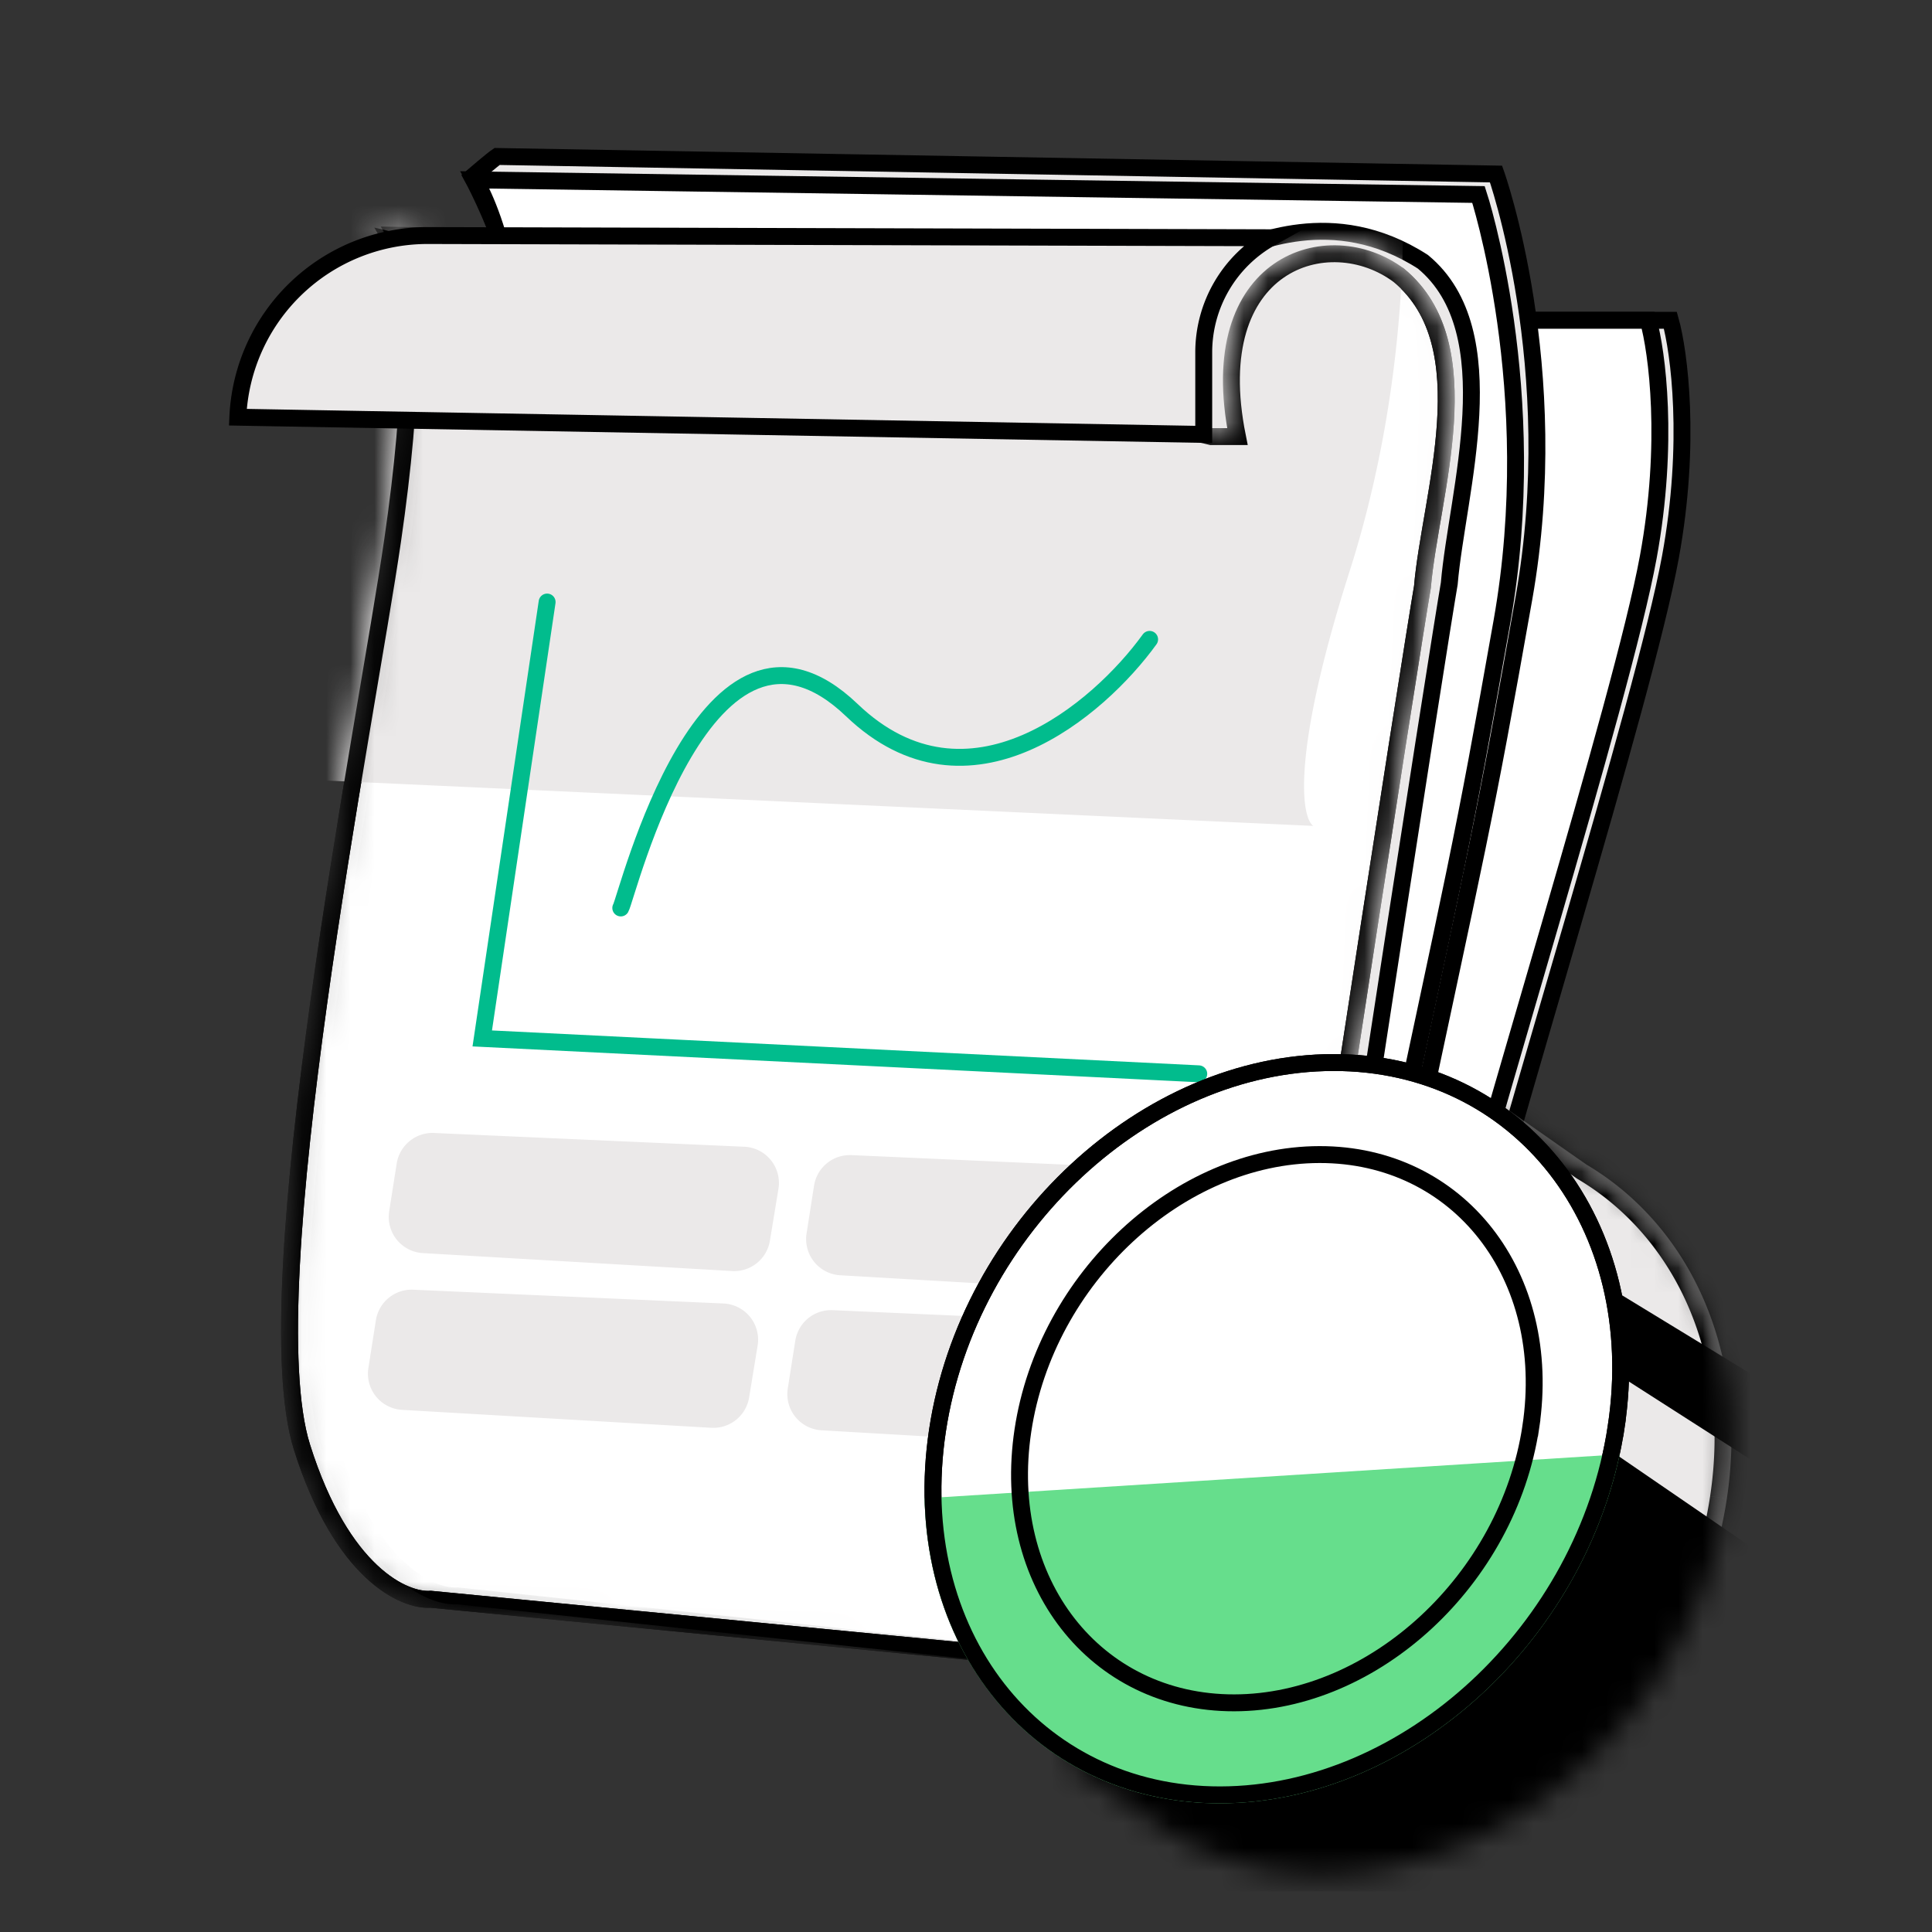
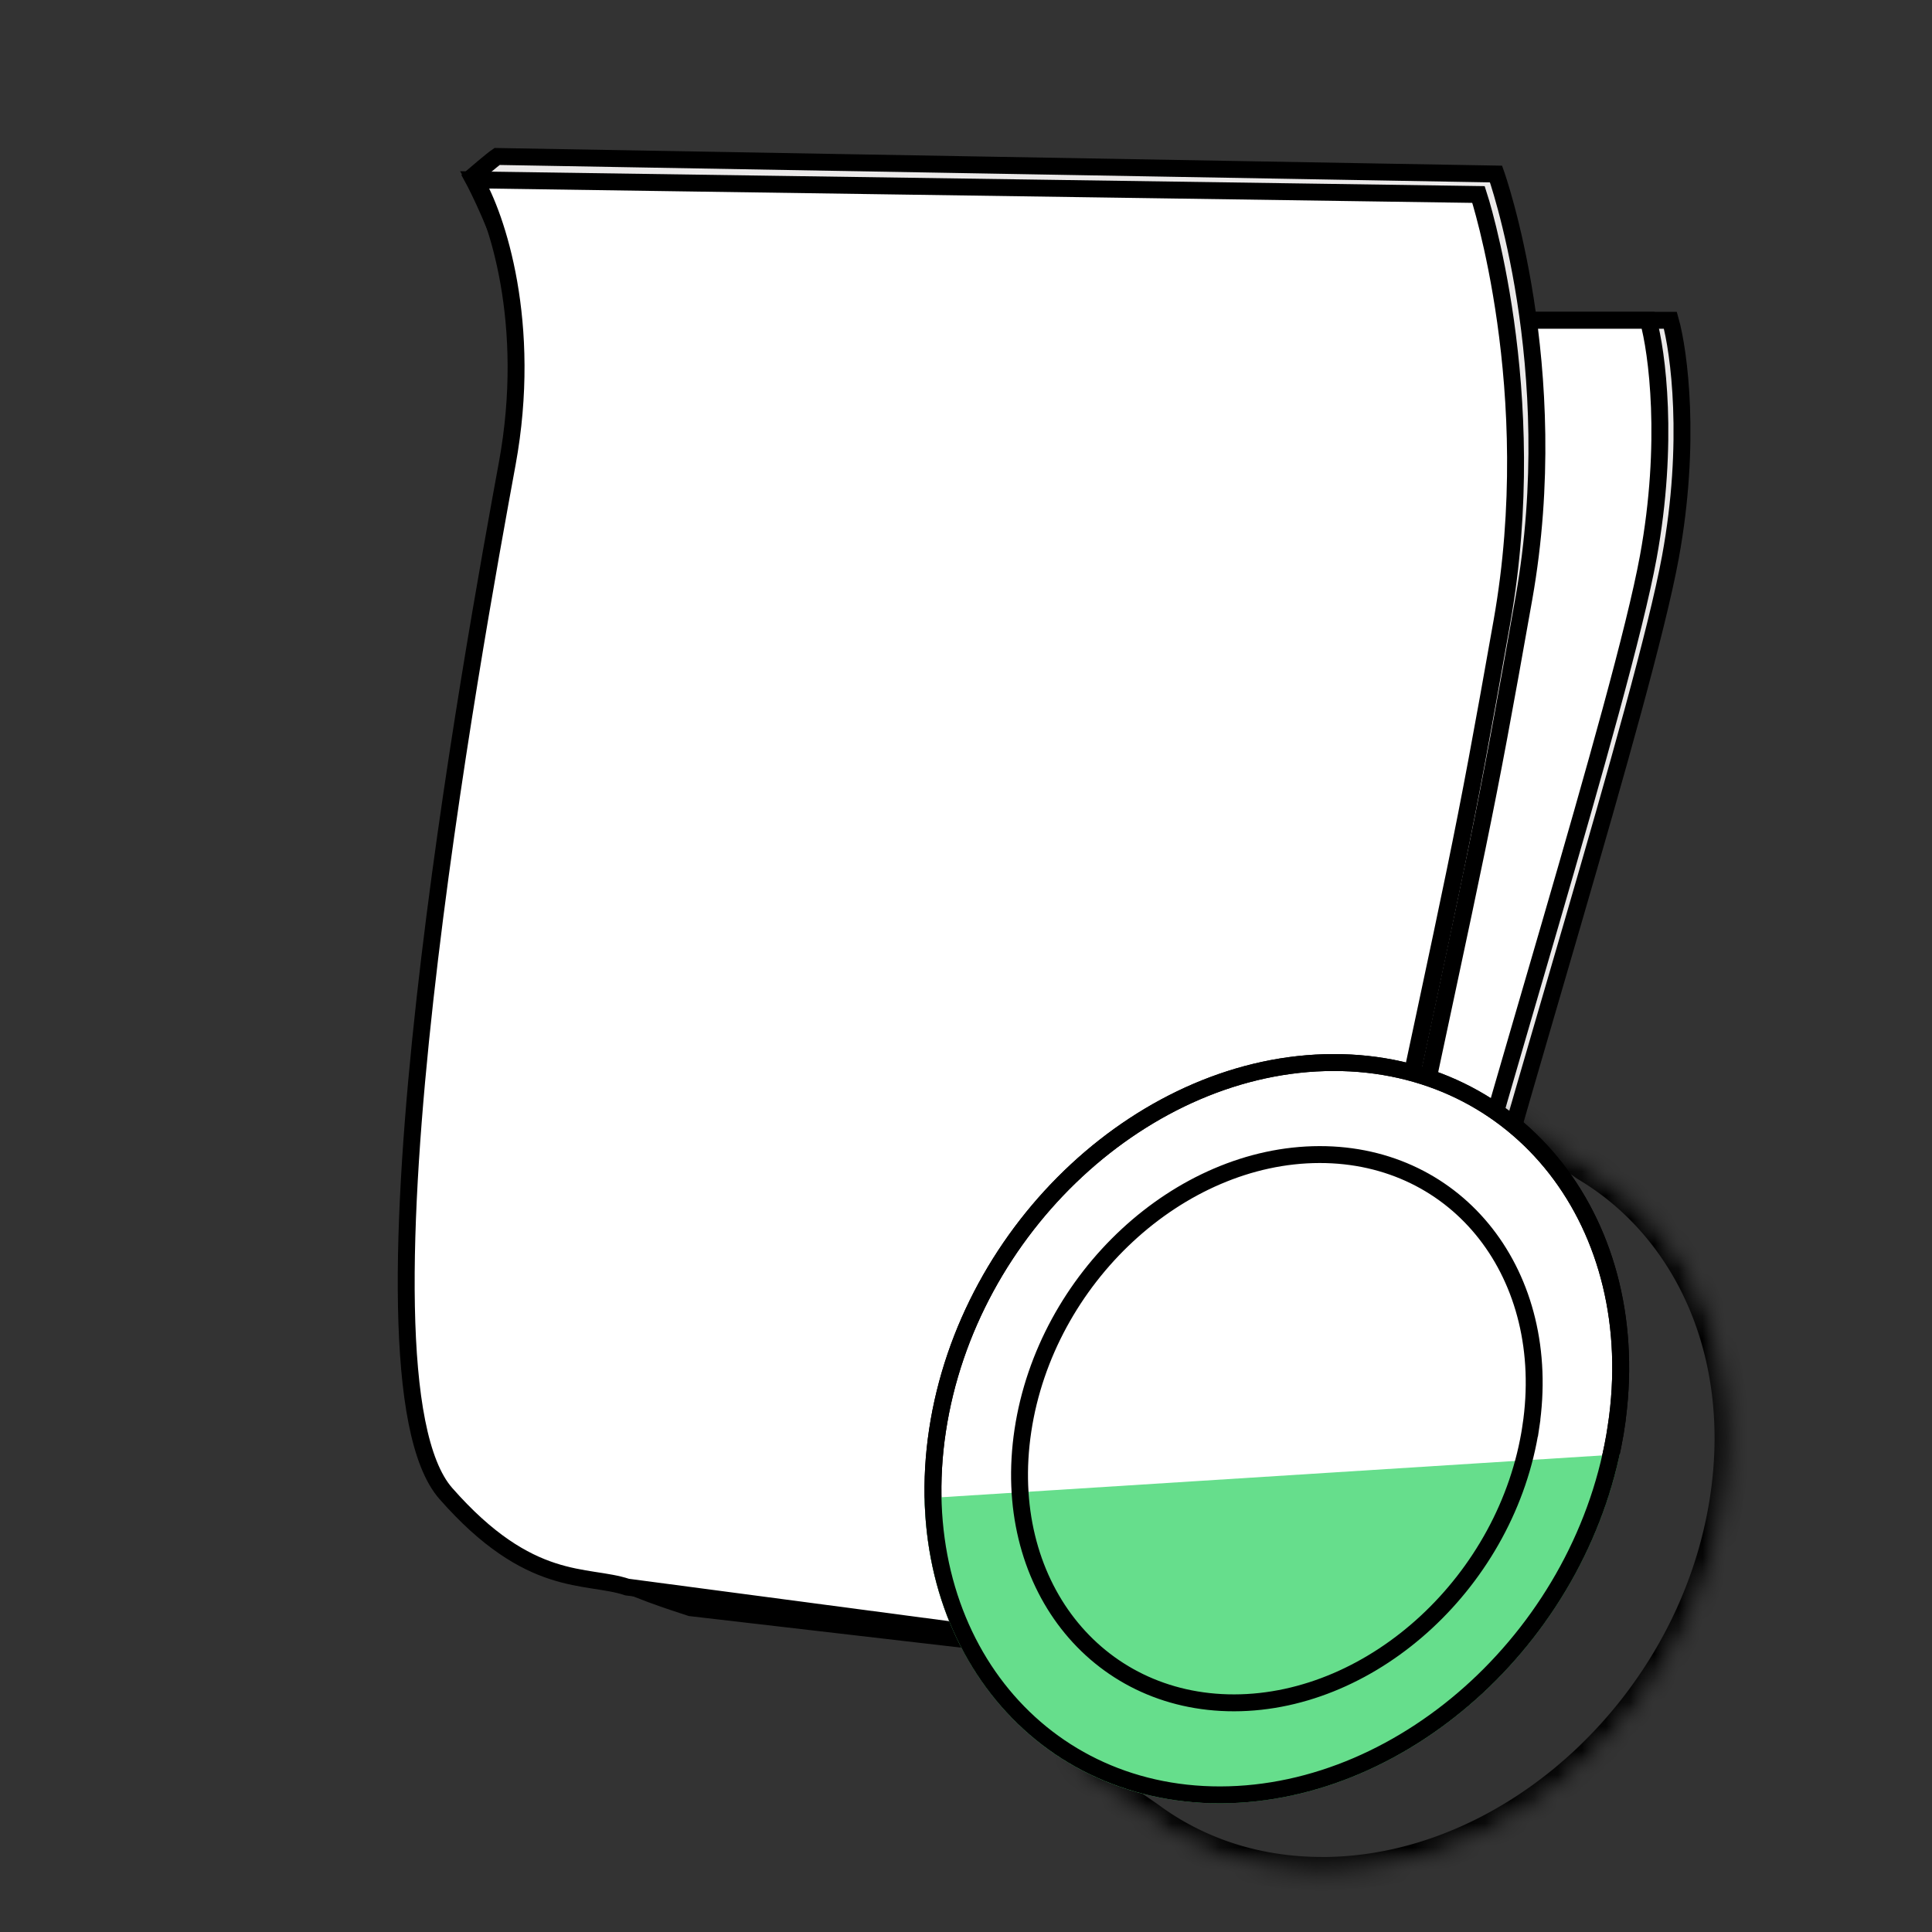
<svg xmlns="http://www.w3.org/2000/svg" width="80" height="80" fill="none" viewBox="0 0 80 80">
  <rect x="0" y="0" width="80" height="80" fill="#333333" stroke="none" />
  <defs>
-     <path id="a" fill="#fff" stroke="#000" d="M16.259 22.369c.872-6.009.962-10.68-.048-12.416l33.938 8.124h1.09c-1.451-7.231 3.785-8.85 6.687-6.673 3.513 2.908 1.297 9.108.974 12.903-.202 1.171-1.284 7.947-3.997 25.682-3.765 16.991-.448 19.776 3.558 20.174l-40.627-3.941c-1.09.08-3.683-1.066-5.33-6.3-2.06-6.54 2.664-30.042 3.755-37.553Z" />
    <path id="c" d="M54.768 77.594c7.952-.014 15.445-6.97 16.737-15.537.913-6.049-1.51-11.284-5.813-13.834l-3.48-2.434-.132 1.043a13 13 0 0 0-2.633-.262c-7.951.013-15.445 6.969-16.737 15.536-.59 3.914.216 7.488 2.025 10.214l-.773.498 3.557 2.453c1.983 1.477 4.459 2.328 7.25 2.323" />
    <path id="d" fill="#000" d="m71.505 62.057.693.105zm-5.813-13.834-.357.602-.023-.013-.022-.015zm-3.48-2.434-.695-.088.145-1.15.95.664zm-.132 1.043.695.087-.095.752-.742-.154zM42.71 62.106l.692.104zm2.025 10.214.583-.387.393.59-.597.385zm-.773.498-.397.576-.864-.596.882-.569zm3.557 2.453.397-.577.01.008.011.007zm24.679-13.11C70.86 71.026 63.11 78.28 54.769 78.295l-.002-1.4c7.561-.013 14.799-6.67 16.046-14.941zm-6.15-14.54c4.581 2.715 7.098 8.25 6.15 14.54l-1.385-.208c.876-5.808-1.454-10.742-5.478-13.128zm-.758 1.176-3.48-2.434.803-1.148 3.48 2.435zm-2.384-2.92-.131 1.042-1.39-.175.132-1.043zm-3.46-.007q1.442-.001 2.776.277l-.284 1.37a12 12 0 0 0-2.49-.247zM42.018 62c1.337-8.863 9.087-16.117 17.428-16.131l.003 1.4c-7.562.012-14.8 6.67-16.047 14.94zm2.134 10.706c-1.913-2.883-2.748-6.635-2.134-10.706l1.384.21c-.566 3.758.212 7.153 1.916 9.722zm-.57-.477.774-.499.758 1.177-.773.498zm3.54 3.617-3.557-2.453.794-1.152 3.557 2.452zm7.647 2.447c-2.937.005-5.561-.893-7.668-2.462l.836-1.123c1.859 1.385 4.187 2.19 6.83 2.185z" />
  </defs>
  <path fill="#ebe9e9" stroke="#000" stroke-width=".7" d="M69.167 13.263H52.934l-18.05 52.818 24.834 3.028c-.808-1.292-1.817-5.887.606-13.93 2.059-8.238 7.753-26.167 8.843-32.103.872-4.749.363-8.52 0-9.813Z" />
  <path fill="#fff" stroke="#000" stroke-width=".7" d="M68.25 13.263H52.017l-18.05 52.818 24.834 3.028c-.807-1.292-1.817-5.887.606-13.93 2.06-8.238 7.753-26.167 8.843-32.103.873-4.749.364-8.52 0-9.813Z" />
  <path fill="#ebe9e9" stroke="#000" stroke-width=".7" d="M19.37 60.872c-4.36-4.967 1.212-35.373 2.544-42.642.91-4.963-2.365-10.903-2.365-10.903s.848-.726 1.033-.848l41.366.727s2.85 7.996 1.154 17.566c-1.695 9.57-1.695 9.206-5.33 26.287-2.907 13.665.162 17.727 2.06 18.05l-1.034.97-30.201-3.506c-1.696-.566-5.738-1.728-9.227-5.701Z" />
  <path fill="#fff" stroke="#000" stroke-width=".7" d="M21.003 19.2c1.066-5.815-.444-10.257-1.332-11.751l41.551.605s2.665 8.117.97 17.687c-1.697 9.57-1.697 9.207-5.331 26.288-2.907 13.664.161 17.726 2.06 18.05L25.97 65.718c-1.696-.566-4.022.096-7.51-3.877-4.362-4.967 1.21-35.373 2.543-42.642Z" />
-   <path fill="#ebe9e9" stroke="#000" stroke-width=".7" d="M17.37 22.228c.872-6.009.022-10.748-.987-12.484l34.664.612c.727-.161 4.119-1.938 7.874.485 3.513 2.907 1.413 9.53 1.09 13.325-.202 1.171-1.284 7.947-3.997 25.682-3.78 17.057-.242 19.02 3.876 20.11l-1.211.363-39.734-4.24c-1.09.08-3.683-1.066-5.33-6.3-2.06-6.541 2.664-30.042 3.755-37.553Z" />
  <mask id="b" width="50" height="62" x="11" y="9" maskUnits="userSpaceOnUse" style="mask-type:alpha">
    <use stroke-width=".7" href="#a" />
  </mask>
  <g mask="url(#b)">
    <use stroke-width=".7" href="#a" />
    <path fill="#ebe9e9" d="m16.115 50.158.312-1.979a1.5 1.5 0 0 1 1.548-1.265l12.845.57a1.5 1.5 0 0 1 1.414 1.742l-.354 2.151a1.5 1.5 0 0 1-1.567 1.254l-12.803-.743a1.5 1.5 0 0 1-1.395-1.73m-.861 6.49.31-1.978a1.5 1.5 0 0 1 1.55-1.266l12.845.571a1.5 1.5 0 0 1 1.413 1.742l-.353 2.15a1.5 1.5 0 0 1-1.567 1.255l-12.804-.743a1.5 1.5 0 0 1-1.394-1.73m18.144-5.574.31-1.979a1.5 1.5 0 0 1 1.55-1.265l12.845.57a1.5 1.5 0 0 1 1.413 1.742l-.353 2.151a1.5 1.5 0 0 1-1.567 1.255l-12.803-.743a1.5 1.5 0 0 1-1.395-1.731m-.778 6.42.311-1.979a1.5 1.5 0 0 1 1.549-1.265l12.845.57a1.5 1.5 0 0 1 1.414 1.742l-.354 2.151a1.5 1.5 0 0 1-1.567 1.254l-12.803-.743a1.5 1.5 0 0 1-1.395-1.73M55.886 23.65c2.412-7.563 2.375-14.843 2.055-17.537L6.152 5.017 3.687 31.87l50.692 2.329c-.502-.365-.904-2.987 1.507-10.55" />
    <path stroke="#01bc8d" stroke-linecap="round" stroke-width=".7" d="m22.655 24.929-2.686 18.07 29.669 1.465" />
    <path stroke="#01bc8d" stroke-linecap="round" stroke-width=".7" d="M25.705 37.597c.258-.431 3.535-13.967 9.57-8.19 4.828 4.62 10.23-.03 12.328-2.932" />
    <path stroke="#000" stroke-width=".7" d="M16.211 9.953c1.01 1.737.92 6.407.048 12.416-1.09 7.51-5.815 31.012-3.756 37.554 1.648 5.233 4.24 6.38 5.33 6.299l40.675 3.945c-4.027-.381-7.385-3.121-3.605-20.178 2.713-17.735 3.795-24.51 3.997-25.682.323-3.795 2.539-9.995-.974-12.903-2.902-2.176-8.138-.558-6.687 6.673h-1.09z" />
  </g>
-   <path fill="#ebe9e9" stroke="#000" stroke-width=".7" d="m17.727 9.753 34.897.092a5.44 5.44 0 0 0-2.78 4.747v3.397l-39.996-.714a7.866 7.866 0 0 1 7.88-7.522Z" />
  <mask id="g" width="30" height="33" x="42" y="45" maskUnits="userSpaceOnUse" style="mask-type:alpha">
    <mask id="f" fill="#fff">
      <use fill-rule="evenodd" clip-rule="evenodd" href="#c" />
    </mask>
    <path fill="#3b5c9a" fill-rule="evenodd" d="M54.768 77.594c7.952-.014 15.445-6.97 16.737-15.537.913-6.049-1.51-11.284-5.813-13.834l-3.48-2.434-.132 1.043a13 13 0 0 0-2.633-.262c-7.951.013-15.445 6.969-16.737 15.536-.59 3.914.216 7.488 2.025 10.214l-.773.498 3.557 2.453c1.983 1.477 4.459 2.328 7.25 2.323" clip-rule="evenodd" />
    <use href="#d" mask="url(#f)" />
  </mask>
  <g mask="url(#g)">
    <mask id="h" fill="#fff">
      <use fill-rule="evenodd" clip-rule="evenodd" href="#c" />
    </mask>
-     <path fill="#ebe9e9" fill-rule="evenodd" d="M54.768 77.594c7.952-.014 15.445-6.97 16.737-15.537.913-6.049-1.51-11.284-5.813-13.834l-3.48-2.434-.132 1.043a13 13 0 0 0-2.633-.262c-7.951.013-15.445 6.969-16.737 15.536-.59 3.914.216 7.488 2.025 10.214l-.773.498 3.557 2.453c1.983 1.477 4.459 2.328 7.25 2.323" clip-rule="evenodd" />
    <use href="#d" mask="url(#h)" />
-     <path fill="#000" d="m53.538 51.051 26.348 18.065-2.405 3.93-14.732 5.27H49.07L29.137 62.851zM81.27 66.062l2.557-2.266-23.976-14.622-3.015 1.234z" />
  </g>
  <path fill="#fff" stroke="#000" stroke-width=".7" d="m66.922 59.083.346.052-.346-.052c1.266-8.391-4.01-15.099-11.711-15.086-7.757.013-15.122 6.82-16.392 15.239-1.266 8.391 4.009 15.098 11.711 15.086 7.757-.014 15.122-6.82 16.392-15.239Z" />
  <path fill="#66de8c" fill-rule="evenodd" d="m67.07 60.22-28.785 1.822c.16 7.2 5.2 12.641 12.245 12.63 7.614-.013 14.807-6.39 16.54-14.452" clip-rule="evenodd" />
  <path stroke="#000" stroke-width=".7" d="m63.387 59.09.346.051-.346-.052c.948-6.287-3-11.29-8.75-11.281-5.803.01-11.328 5.107-12.28 11.422-.948 6.287 3 11.29 8.75 11.281 5.802-.01 11.327-5.108 12.28-11.422Z" />
  <path stroke="#000" stroke-width=".7" d="m66.922 59.083.346.052-.346-.052c1.266-8.391-4.01-15.099-11.711-15.086-7.757.013-15.122 6.82-16.392 15.239-1.266 8.391 4.009 15.098 11.711 15.086 7.757-.014 15.122-6.82 16.392-15.239Z" />
</svg>